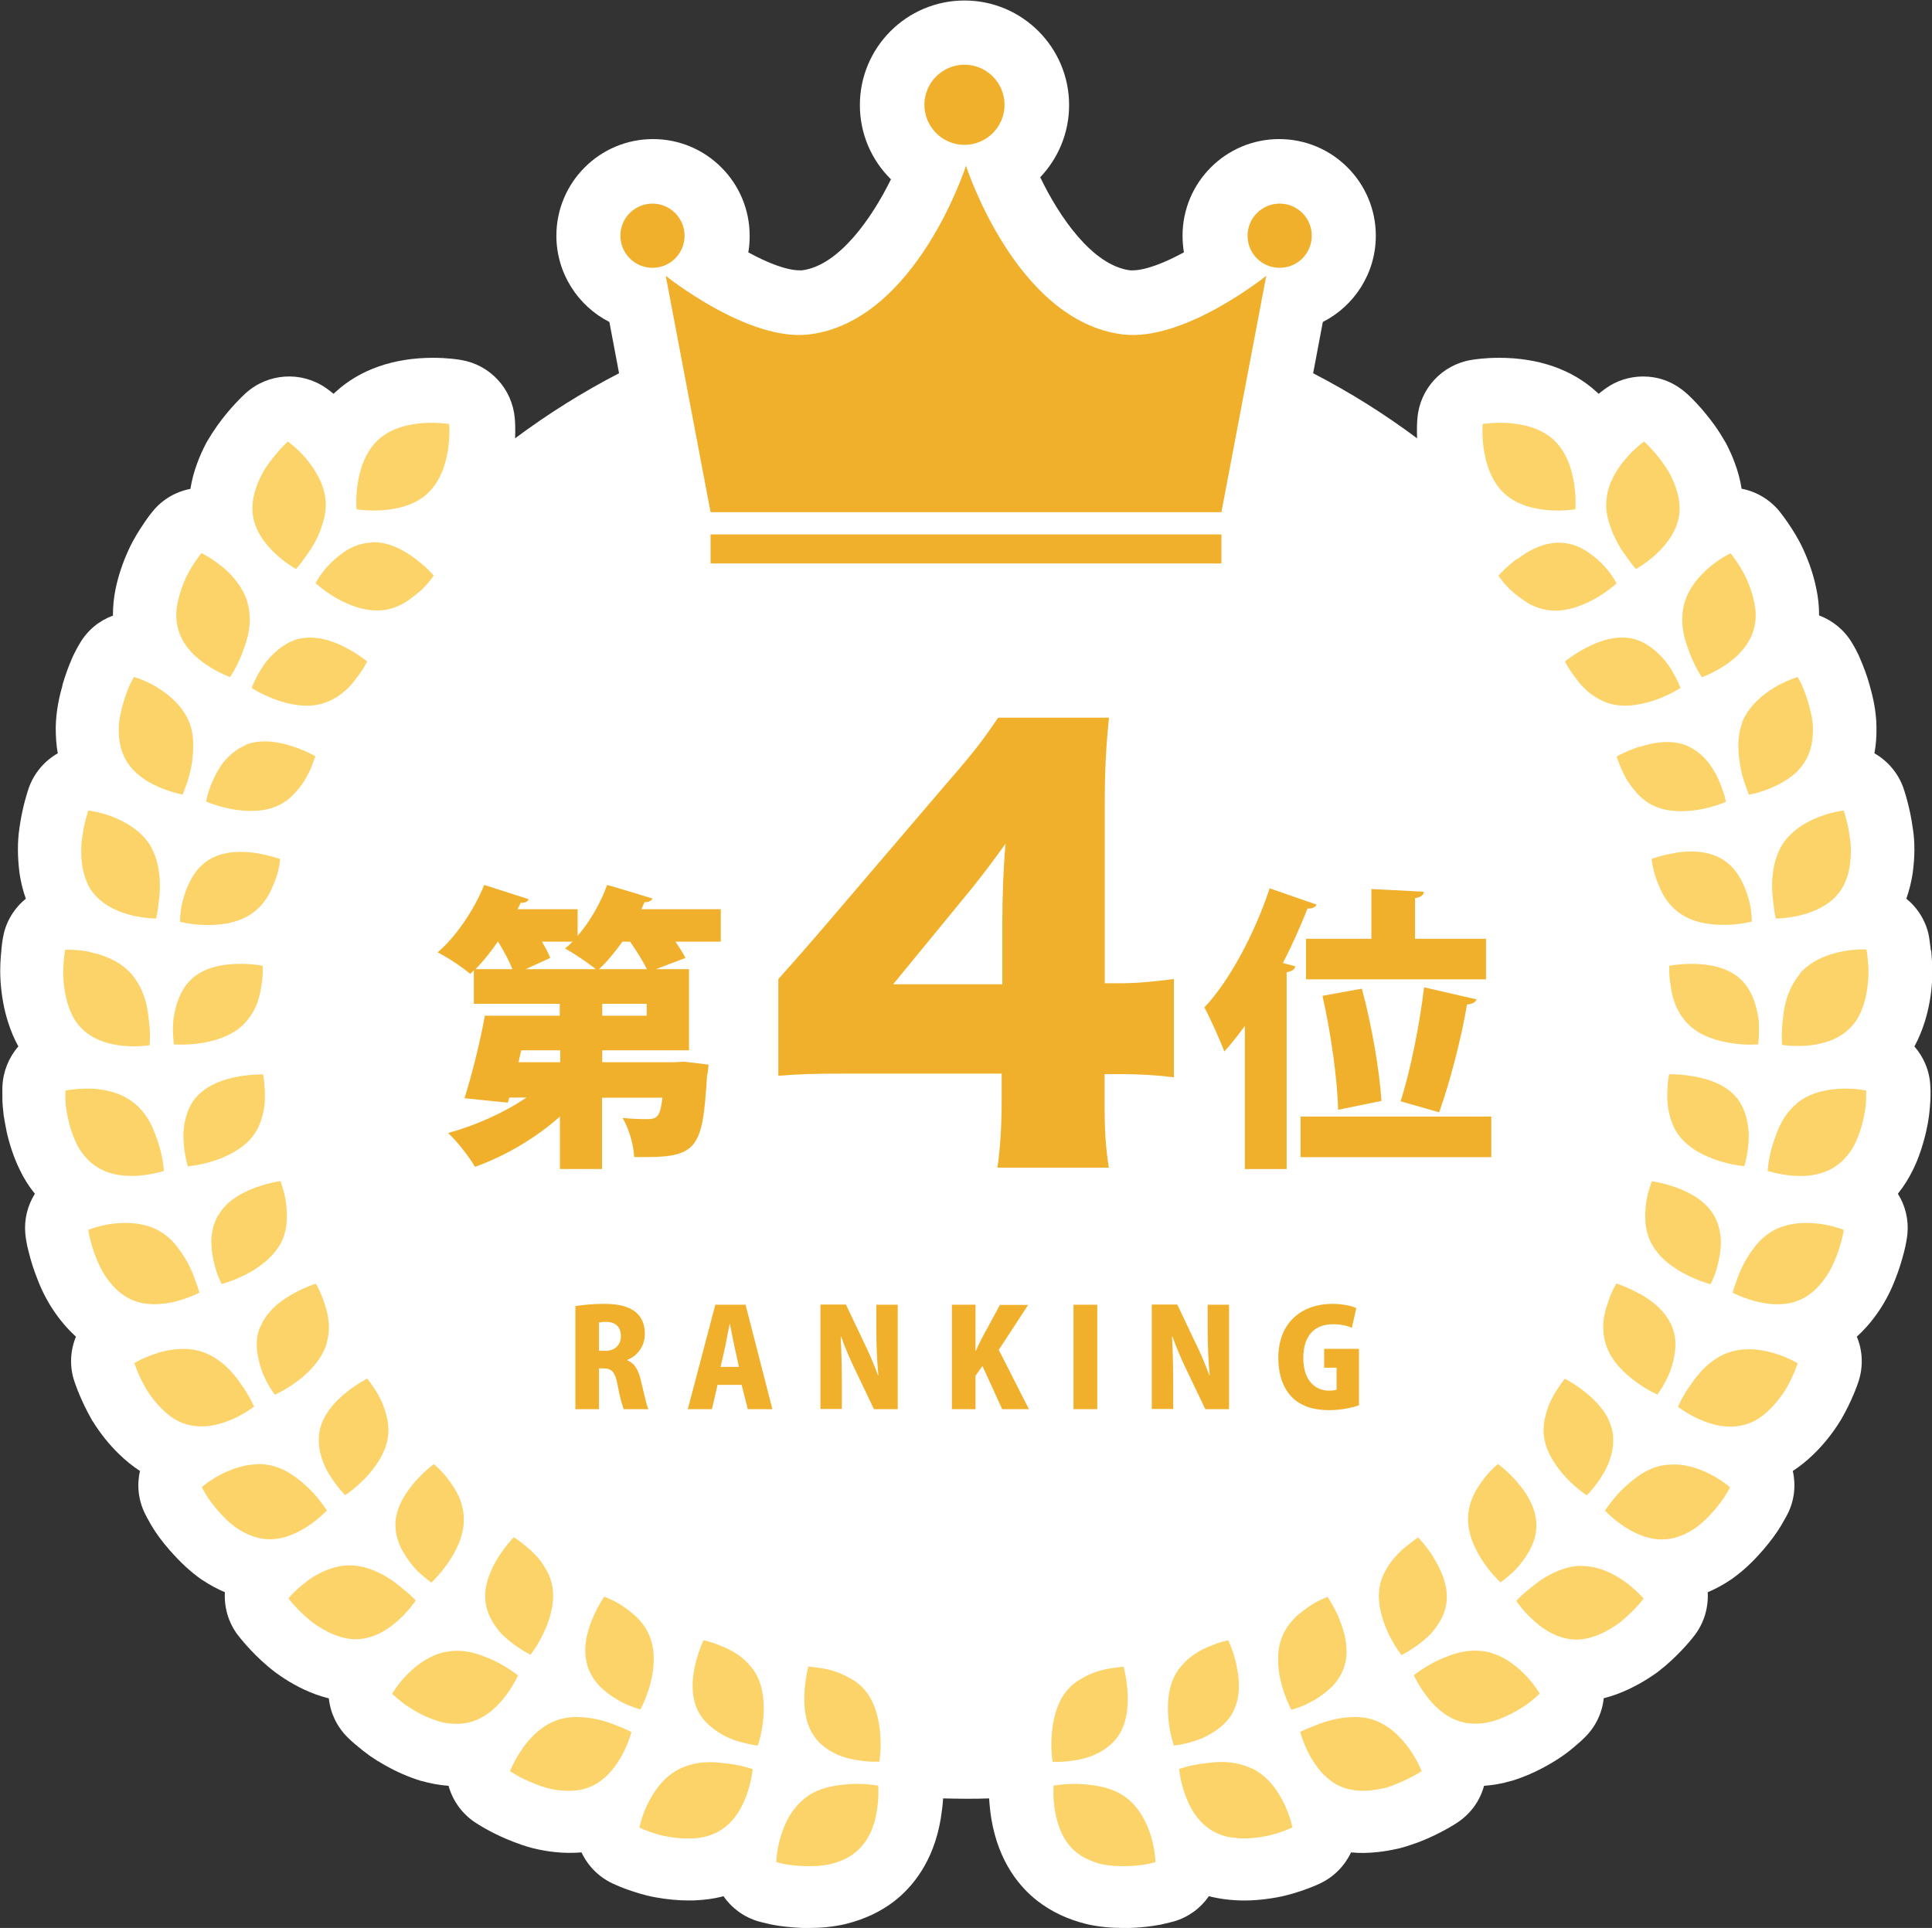
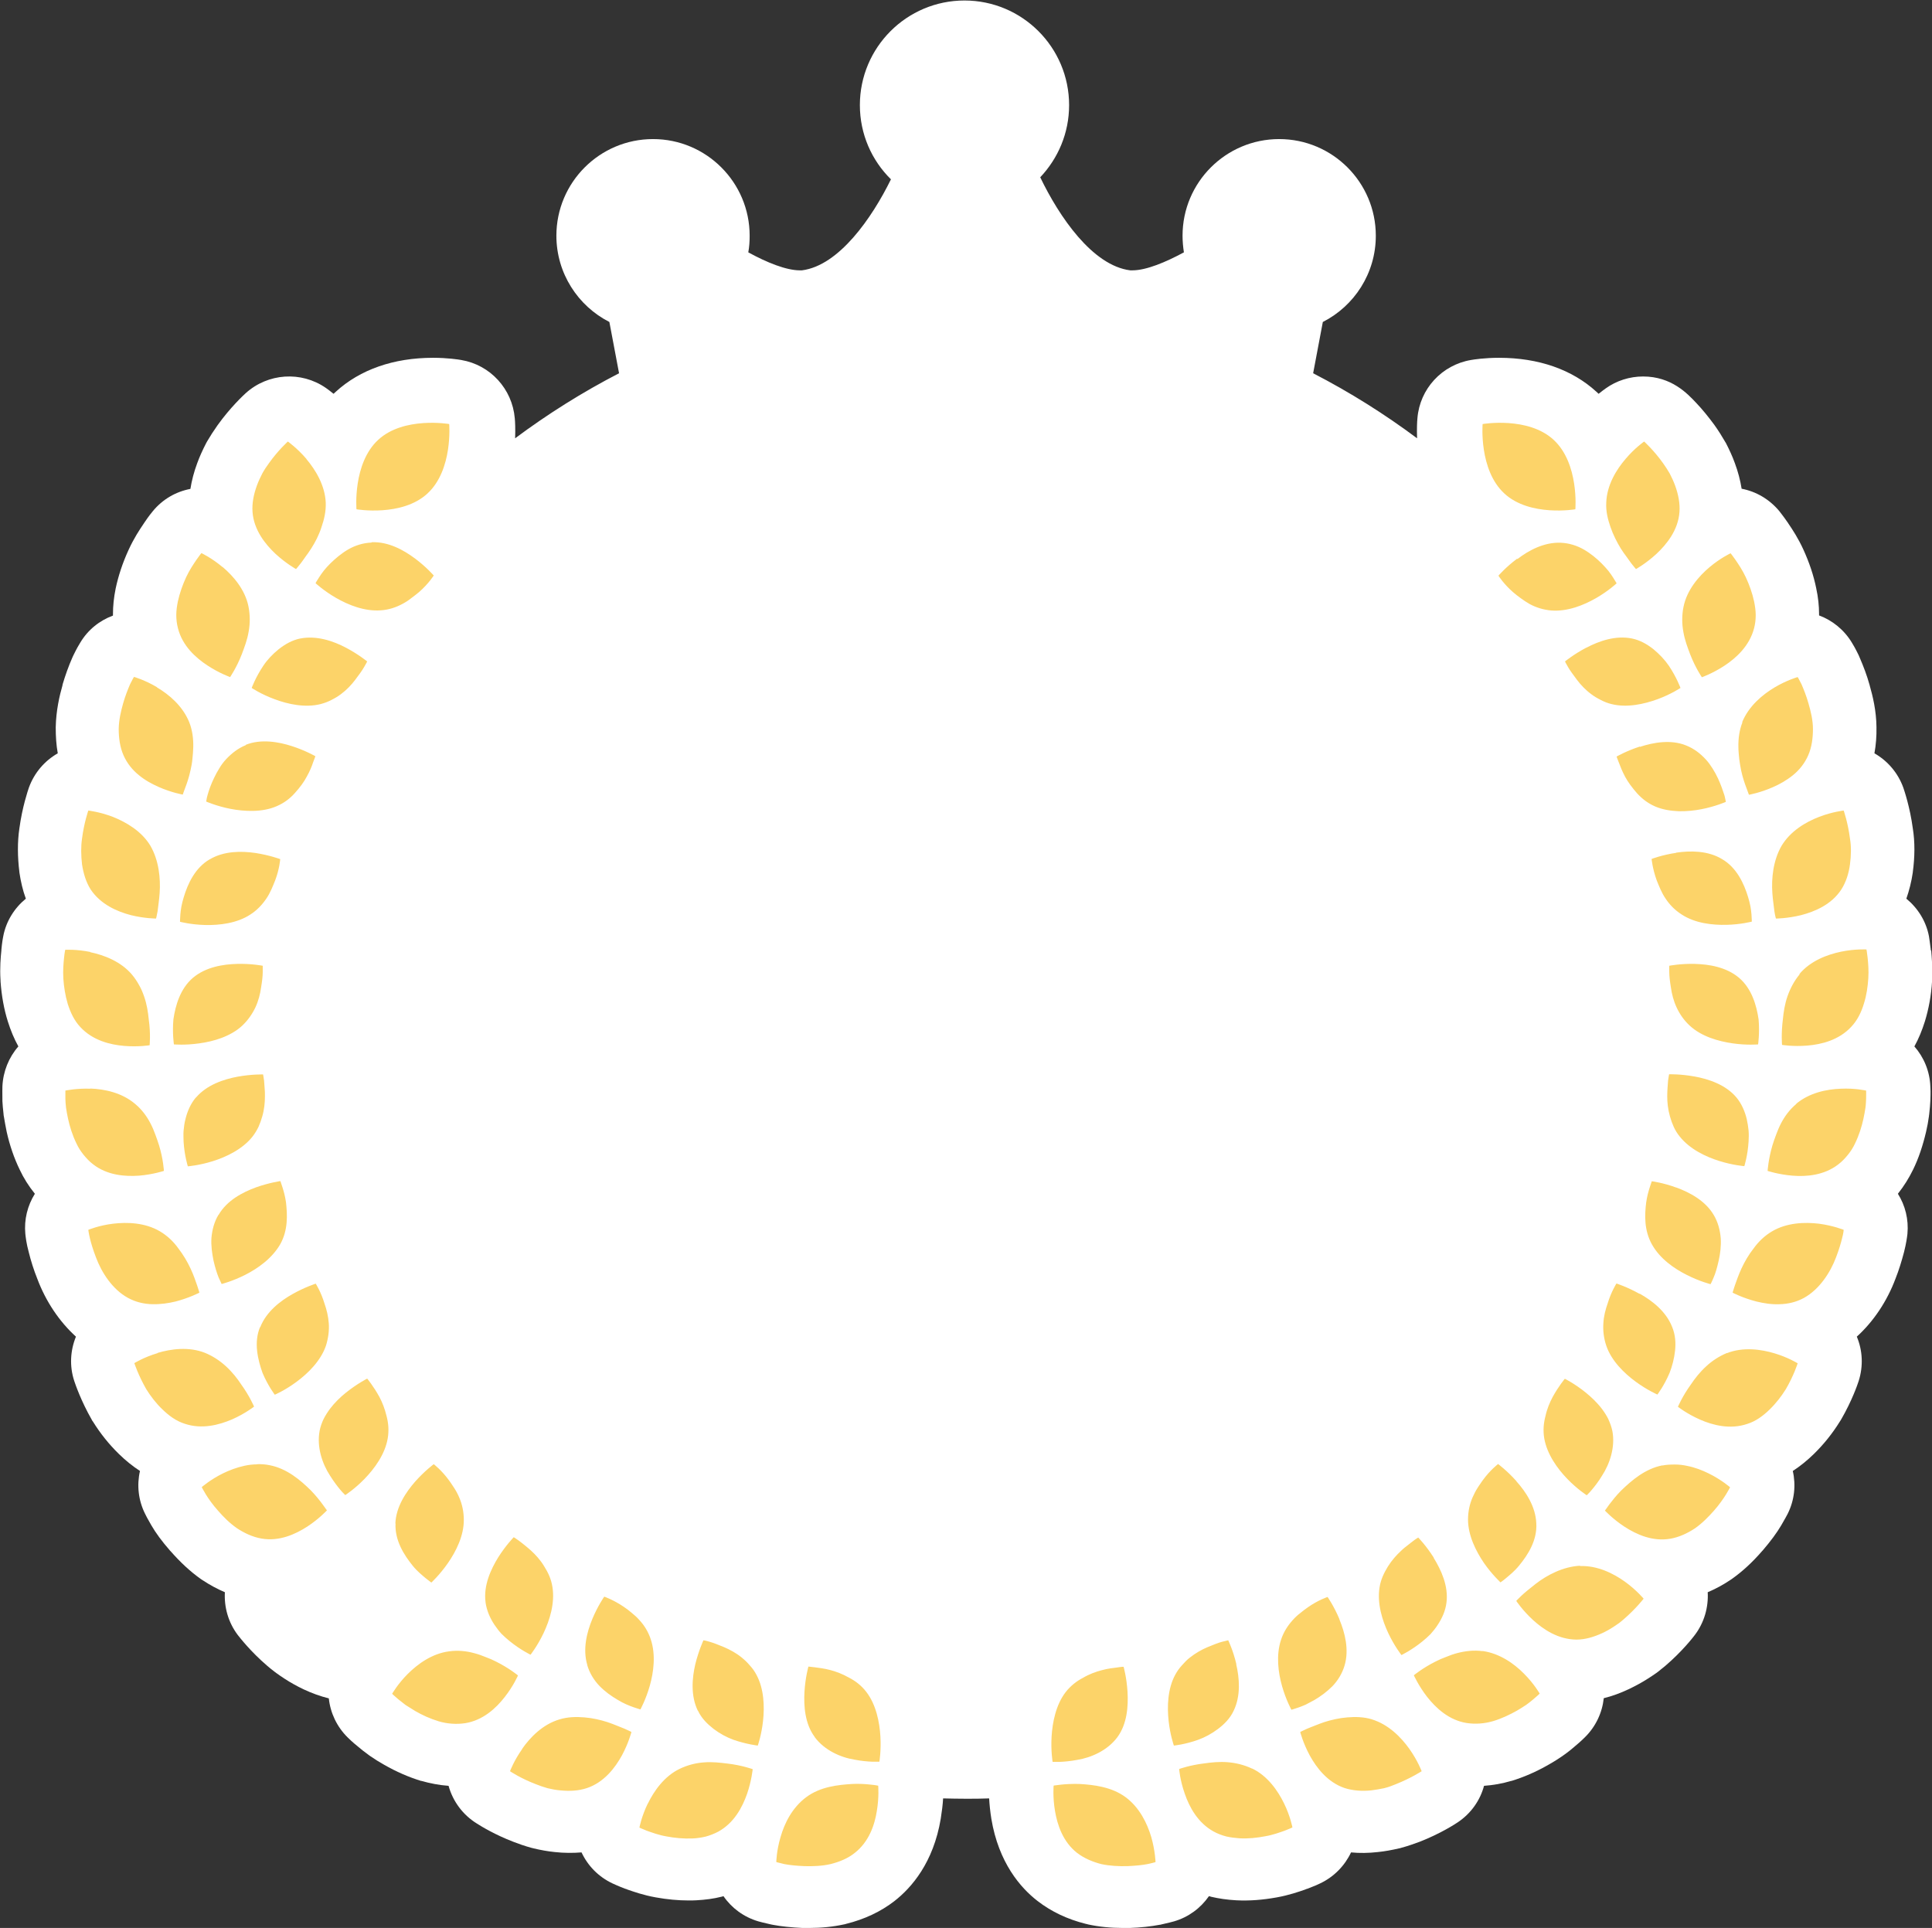
<svg xmlns="http://www.w3.org/2000/svg" id="_レイヤー_2" viewBox="0 0 113.76 113.53">
  <rect x="0" y="0" width="113.76" height="113.53" fill="#333333" stroke="none" />
  <defs>
    <style>.cls-1{fill:#fff;}.cls-2{fill:#fcd369;}.cls-3{fill:#f0b02b;}</style>
  </defs>
  <g id="PCデザイン">
    <path class="cls-1" d="M113.69,55.97s0-.03,0-.04c-.05-.43-.1-.72-.11-.8-.17-.89-.66-1.66-1.33-2.21.17-.49.3-1,.38-1.55,0,0,0-.01,0-.02.12-.88.13-1.77,0-2.57-.17-1.26-.5-2.22-.56-2.4-.32-.88-.93-1.58-1.7-2.02.09-.49.13-1.01.12-1.54-.01-.98-.22-1.83-.4-2.46,0-.01,0-.02-.01-.04-.15-.54-.35-1.07-.58-1.6-.02-.05-.04-.09-.06-.14-.19-.39-.34-.65-.4-.74-.46-.76-1.15-1.31-1.93-1.6,0,0,0-.01,0-.02,0-.02,0-.04,0-.06,0-.48-.05-.98-.17-1.53-.15-.74-.4-1.49-.75-2.26-.31-.68-.65-1.19-.86-1.5l-.04-.06s-.02-.04-.04-.06c-.24-.35-.43-.58-.48-.65-.58-.7-1.37-1.16-2.22-1.32-.08-.5-.21-1-.4-1.51-.14-.39-.32-.78-.52-1.17-.02-.03-.04-.07-.06-.1-.18-.31-.37-.62-.62-.97-.33-.45-.69-.9-1.08-1.31-.51-.54-1.45-1.55-3.12-1.55-.8,0-1.57.25-2.2.7-.09.06-.23.17-.42.32-.04-.04-.08-.08-.13-.12-1.43-1.31-3.41-2-5.73-2-.86,0-1.49.1-1.66.13-1.71.29-3.01,1.7-3.15,3.43-.02.2-.04.62-.02,1.18-1.93-1.44-3.97-2.72-6.12-3.83l.57-3.02c1.85-.94,3.12-2.86,3.12-5.08,0-3.14-2.55-5.69-5.69-5.69s-5.69,2.55-5.69,5.69c0,.33.03.66.08.98-1.07.58-2.22,1.06-3.03,1.06-.06,0-.1,0-.13,0-2.23-.28-4.19-3.17-5.3-5.48,1.05-1.11,1.7-2.6,1.7-4.25,0-3.4-2.76-6.16-6.16-6.16s-6.16,2.76-6.16,6.16c0,1.71.7,3.26,1.83,4.37-1.12,2.28-3.06,5.08-5.24,5.36-.03,0-.07,0-.13,0-.79,0-1.94-.46-3.03-1.06.06-.32.08-.65.08-.98,0-3.14-2.55-5.69-5.69-5.69s-5.69,2.55-5.69,5.69c0,2.21,1.27,4.14,3.12,5.08l.57,3.02c-2.15,1.11-4.2,2.4-6.12,3.83.02-.56,0-.98-.02-1.18-.15-1.73-1.44-3.14-3.15-3.43-.17-.03-.81-.13-1.66-.13-2.32,0-4.3.69-5.73,2-.04.04-.08.08-.13.12-.21-.17-.37-.29-.46-.35-1.45-1-3.4-.87-4.71.31-.14.13-.9.83-1.66,1.89-.24.34-.44.65-.62.96-.02.03-.04.07-.06.11-.2.39-.38.78-.52,1.17-.19.51-.32,1.01-.4,1.51-.85.16-1.64.61-2.22,1.32-.05.06-.24.29-.48.65-.01.02-.03.04-.04.06l-.04.06c-.21.31-.55.82-.86,1.5-.35.76-.6,1.52-.76,2.27-.11.54-.16,1.04-.16,1.52,0,.02,0,.04,0,.06,0,0,0,.02,0,.02-.79.29-1.48.84-1.93,1.6-.06.09-.21.35-.4.74-.02.04-.04.09-.06.13-.23.52-.42,1.06-.58,1.6,0,.01,0,.02,0,.03-.18.63-.38,1.49-.4,2.48,0,.53.03,1.04.12,1.53-.77.44-1.38,1.14-1.7,2.02-.06.18-.39,1.14-.56,2.4-.12.8-.11,1.69,0,2.57,0,0,0,.01,0,.02.08.54.2,1.06.38,1.55-.67.55-1.16,1.32-1.33,2.21-.02.08-.07.37-.11.8,0,.01,0,.03,0,.04-.04.38-.1,1.01-.05,1.77,0,.02,0,.04,0,.05.06.84.2,1.63.43,2.36.17.54.37,1.02.62,1.47-.56.64-.9,1.47-.94,2.36,0,.08-.01.38,0,.81,0,0,0,.02,0,.03v.02c.01.18.03.46.07.79,0,.03,0,.05.01.08.05.31.11.63.17.93.18.81.44,1.56.77,2.24.23.49.53.97.88,1.4,0,0,0,.01.01.02-.43.69-.64,1.51-.56,2.36.02.18.06.56.2,1.07.13.53.3,1.06.5,1.56.5,1.34,1.3,2.53,2.28,3.42-.33.81-.39,1.73-.1,2.61.06.18.39,1.16,1.03,2.28.02.04.04.08.07.11.44.71.95,1.34,1.51,1.89,0,0,.01.01.02.02.4.39.81.72,1.24,1-.19.83-.1,1.72.3,2.52.03.07.16.32.37.68.26.45.62.94,1.1,1.49,0,.01.02.02.03.03.58.66,1.16,1.2,1.78,1.64.03.02.06.04.09.06.44.29.88.53,1.33.72-.05.88.2,1.78.76,2.52.12.15.75.97,1.73,1.81.13.11.27.23.42.34.04.03.08.06.12.09.15.11.31.22.48.33.37.24.75.45,1.13.63.49.23.99.41,1.48.53.09.85.47,1.67,1.11,2.3.06.06.27.27.62.55.14.12.36.3.64.5.02.02.05.03.07.05.26.18.53.35.8.5.73.42,1.47.74,2.19.96,0,0,.02,0,.02,0,.52.15,1.06.25,1.6.29.26.93.85,1.71,1.65,2.21.31.2,1.09.67,2.15,1.08.28.11.67.25,1.11.37.03,0,.05.01.08.02.43.1.85.18,1.27.22.54.06,1.07.06,1.57.02.37.79,1,1.44,1.83,1.83.07.03.34.16.74.31.02,0,.05.02.07.02l.07.03c.35.12.93.33,1.67.46.66.12,1.31.18,1.93.18.15,0,.29,0,.45-.01.53-.03,1.01-.09,1.48-.21.03,0,.07-.02.1-.03,0,0,.02,0,.02,0,.48.7,1.2,1.23,2.05,1.48.08.02.36.1.78.19.02,0,.04,0,.05.01.52.1,1.13.16,1.78.19,0,0,.02,0,.03,0,.11,0,.22,0,.33,0,.75,0,1.43-.07,2.07-.21.04,0,.08-.02.12-.03,1.09-.27,2.05-.72,2.86-1.35,1-.78,2.29-2.26,2.72-4.84.07-.44.12-.84.14-1.2.45.01.9.02,1.35.02s.91,0,1.36-.02c.02.35.06.76.13,1.2.43,2.58,1.71,4.06,2.72,4.84.8.62,1.76,1.08,2.85,1.35.04,0,.08.02.12.03.65.14,1.33.21,2.07.21.11,0,.23,0,.34,0,0,0,.02,0,.03,0,.65-.02,1.27-.09,1.79-.19.02,0,.04,0,.06-.01.42-.09.7-.17.78-.19.86-.25,1.57-.79,2.05-1.48,0,0,.02,0,.02,0,.03,0,.07.02.1.03.47.11.95.18,1.49.21.77.04,1.55-.02,2.38-.17.73-.13,1.32-.34,1.67-.46l.07-.03s.05-.02.07-.02c.4-.15.67-.27.74-.31.83-.39,1.46-1.05,1.83-1.83.51.05,1.04.04,1.57-.02.41-.04.84-.12,1.27-.22.03,0,.05-.01.08-.02.45-.12.83-.26,1.13-.37,1.2-.47,2.07-1.03,2.23-1.14.78-.52,1.32-1.29,1.55-2.15.54-.04,1.07-.13,1.6-.29,0,0,.01,0,.02,0,.72-.22,1.46-.54,2.19-.96.27-.15.54-.32.8-.5.02-.02.05-.03.07-.05.27-.19.49-.37.64-.5,0,0,.01-.01.02-.02.33-.27.54-.48.6-.54.64-.63,1.02-1.45,1.11-2.3.49-.12.98-.3,1.49-.54.37-.18.75-.38,1.12-.62.16-.1.32-.21.48-.32.04-.03.08-.06.12-.09.14-.11.28-.23.42-.34.98-.84,1.61-1.65,1.73-1.81.56-.74.81-1.64.76-2.52.45-.19.9-.43,1.33-.72.03-.02.06-.04.09-.06.62-.44,1.2-.97,1.78-1.64,0-.01.02-.02.03-.03.48-.56.84-1.05,1.1-1.49.21-.35.34-.61.38-.68.4-.8.49-1.69.3-2.52.43-.28.84-.61,1.24-1,0,0,.01-.01.02-.02.56-.55,1.07-1.18,1.51-1.89.02-.04.05-.07.07-.11.65-1.12.98-2.09,1.04-2.28.28-.88.23-1.8-.11-2.61.98-.89,1.78-2.08,2.28-3.42.2-.5.36-1.03.5-1.56.13-.51.18-.89.2-1.07.08-.85-.13-1.68-.56-2.36,0,0,0-.01.01-.02.35-.44.64-.91.88-1.4.33-.67.58-1.43.77-2.24.07-.3.13-.62.17-.93,0-.03,0-.05.01-.08.04-.33.06-.61.07-.82,0,0,0-.02,0-.02.02-.43.01-.72,0-.8-.03-.9-.38-1.73-.94-2.37.25-.45.45-.94.62-1.48.22-.72.37-1.51.42-2.35,0-.02,0-.04,0-.05.04-.76-.02-1.4-.05-1.77Z" />
-     <path class="cls-2" d="M91.48,25.9c1.51,1.39,1.28,4.09,1.28,4.09,0,0-2.68.46-4.18-.93-1.51-1.39-1.28-4.09-1.28-4.09,0,0,2.68-.46,4.18.93ZM89.33,32.9c-.67.5-1.1,1-1.1,1,0,0,.31.49.86.97.14.12.29.24.46.36.16.12.33.23.52.34.37.2.8.34,1.28.38.95.07,1.9-.31,2.63-.73.73-.42,1.21-.87,1.21-.87,0,0-.08-.14-.22-.36-.07-.11-.16-.24-.27-.38-.11-.13-.24-.28-.39-.43-.29-.29-.65-.59-1.05-.82-.4-.23-.87-.38-1.36-.4-.98-.04-1.89.45-2.55.96ZM94.58,29.59c-.03.51.09.99.25,1.45.16.46.38.89.6,1.25.11.18.23.34.34.49.11.15.2.28.28.39.17.22.28.34.28.34,0,0,.58-.32,1.2-.89.61-.57,1.28-1.4,1.36-2.46.04-.52-.07-1.05-.25-1.55-.09-.25-.2-.49-.32-.72-.13-.22-.26-.43-.4-.62-.55-.77-1.11-1.27-1.11-1.27,0,0-.55.38-1.09,1.02-.55.64-1.1,1.54-1.14,2.56ZM93.4,38.14c-.74.39-1.25.81-1.25.81,0,0,.06.13.18.33.11.2.31.46.53.76.22.29.5.59.84.84.17.13.36.24.56.34.19.1.41.19.63.24.91.23,1.93,0,2.72-.29.79-.29,1.34-.66,1.34-.66,0,0-.22-.61-.68-1.3-.23-.34-.55-.68-.91-.98-.37-.29-.78-.53-1.26-.63-.97-.2-1.95.15-2.69.54ZM99.13,35.72c-.1.5-.1,1.01-.01,1.49.08.48.25.92.4,1.32.31.8.69,1.35.69,1.35,0,0,.63-.22,1.33-.68.7-.46,1.47-1.17,1.74-2.19.07-.26.1-.52.1-.79,0-.26-.04-.52-.09-.78-.11-.52-.29-1.01-.49-1.44-.2-.43-.44-.78-.61-1.03-.17-.25-.29-.39-.29-.39,0,0-.6.28-1.24.82-.64.54-1.33,1.34-1.53,2.33ZM96.56,43.96c-.8.26-1.37.59-1.37.59,0,0,.04.14.13.35.08.22.2.52.37.84.17.32.42.65.7.97.28.31.63.59,1.07.78.44.19.92.26,1.39.28.47.01.93-.04,1.34-.12.82-.16,1.43-.43,1.43-.43,0,0,0-.04-.02-.11-.02-.07-.03-.18-.07-.3-.08-.25-.2-.6-.37-.97-.09-.19-.19-.38-.31-.57-.12-.19-.25-.38-.41-.55-.32-.35-.7-.64-1.15-.82-.9-.37-1.94-.18-2.73.08ZM102.6,42.53c-.19.48-.25.98-.24,1.46,0,.24.03.48.05.71.03.23.07.45.11.66.09.42.21.77.31,1.03.05.13.08.23.11.3.03.07.04.11.04.11,0,0,.65-.11,1.42-.45.39-.17.8-.4,1.17-.7.37-.3.69-.69.9-1.17.21-.48.28-1.02.28-1.55,0-.53-.13-1.04-.26-1.5-.13-.46-.29-.85-.41-1.13-.13-.27-.23-.43-.23-.43,0,0-.64.18-1.36.61-.72.43-1.52,1.1-1.91,2.05ZM98.7,50.22c-.83.12-1.45.36-1.45.36,0,0,.05.57.3,1.26.14.34.28.72.52,1.07.23.35.54.68.95.94.79.52,1.81.63,2.65.61.84-.02,1.48-.19,1.48-.19,0,0,0-.16-.02-.43-.01-.13-.03-.29-.06-.46-.03-.17-.08-.36-.14-.56-.24-.79-.67-1.73-1.53-2.23-.84-.51-1.88-.5-2.71-.38ZM104.9,49.81c-.5.87-.6,1.93-.54,2.78.01.21.04.41.06.59.02.18.04.34.06.48.04.27.09.43.09.43,0,0,.66,0,1.48-.2.81-.21,1.79-.62,2.37-1.51.28-.44.44-.95.51-1.48.07-.52.08-1.06,0-1.52-.12-.94-.37-1.65-.37-1.65,0,0-.66.07-1.44.37-.79.3-1.7.84-2.22,1.71ZM99.78,56.76c-.84-.02-1.49.11-1.49.11,0,0-.01.14,0,.38,0,.23.04.56.1.92.05.36.15.76.33,1.15.18.39.44.77.78,1.08.69.64,1.69.92,2.53,1.04.83.12,1.49.06,1.49.06,0,0,.1-.65.03-1.47-.12-.82-.4-1.81-1.15-2.45-.76-.64-1.78-.8-2.62-.82ZM105.97,57.37c-.16.19-.3.4-.42.62-.12.22-.22.45-.3.68-.16.46-.23.93-.27,1.35-.11.85-.05,1.51-.05,1.51,0,0,.65.11,1.49.04.84-.07,1.85-.32,2.58-1.1.37-.39.6-.87.75-1.37.16-.5.23-1.03.26-1.5.03-.47-.01-.89-.04-1.2-.03-.3-.07-.49-.07-.49,0,0-.66-.04-1.49.13-.82.17-1.81.54-2.46,1.32ZM99.77,63.39c-.82-.15-1.49-.13-1.49-.13,0,0-.03.14-.06.37-.01.12-.02.26-.03.41-.01.15-.02.33-.02.51,0,.36.04.77.16,1.19.06.21.13.41.22.61.09.2.21.4.36.58.59.74,1.53,1.19,2.34,1.44.8.25,1.46.3,1.46.3,0,0,.2-.62.25-1.45.01-.21.02-.42,0-.65-.02-.22-.06-.45-.11-.68-.11-.45-.3-.9-.61-1.27-.63-.75-1.64-1.08-2.46-1.23ZM105.78,65c-.4.33-.7.74-.92,1.17-.11.21-.2.44-.28.65-.08.22-.16.43-.22.64-.24.82-.28,1.49-.28,1.49,0,0,.63.21,1.46.28.83.07,1.88-.02,2.71-.67.21-.16.39-.35.56-.56.17-.21.31-.43.42-.67.23-.47.39-.98.49-1.44.05-.23.09-.45.12-.65.03-.2.03-.38.04-.53.01-.3,0-.49,0-.49,0,0-.65-.15-1.49-.11-.84.03-1.86.24-2.64.9ZM98.7,69.93c-.79-.29-1.44-.37-1.44-.37,0,0-.05.14-.12.36-.07.22-.16.53-.21.89-.09.73-.13,1.63.34,2.47.47.84,1.3,1.42,2.06,1.8.75.38,1.39.54,1.39.54,0,0,.08-.14.18-.39.11-.24.21-.6.3-1,.09-.4.15-.86.12-1.32-.04-.47-.16-.94-.41-1.36-.49-.84-1.41-1.33-2.2-1.62ZM104.34,72.51c-.44.26-.8.61-1.08,1-.3.38-.54.8-.72,1.19-.18.39-.3.75-.39,1-.09.26-.13.42-.13.42,0,0,.58.31,1.4.52.41.1.87.18,1.36.16.49-.01.98-.12,1.44-.37.92-.51,1.56-1.51,1.89-2.39.17-.44.29-.85.36-1.14.08-.29.09-.48.09-.48,0,0-.62-.25-1.45-.36-.83-.1-1.89-.07-2.77.45ZM96.54,76.19c-.73-.41-1.36-.61-1.36-.61,0,0-.31.48-.52,1.18-.12.34-.23.74-.25,1.16-.03.42.02.88.17,1.32.3.89,1.05,1.62,1.73,2.12.68.5,1.28.76,1.28.76,0,0,.4-.52.72-1.28.15-.39.27-.83.32-1.3.05-.46.02-.94-.17-1.4-.36-.92-1.18-1.55-1.91-1.96ZM101.69,79.67c-.46.19-.89.47-1.24.8-.36.33-.65.7-.89,1.06-.5.69-.76,1.31-.76,1.31,0,0,.52.41,1.29.75.77.34,1.78.6,2.79.26.51-.16.94-.48,1.32-.85.38-.37.7-.79.95-1.19.48-.82.7-1.53.7-1.53,0,0-.56-.35-1.37-.59-.8-.24-1.85-.38-2.79-.01ZM94.71,83.58c-.11-.22-.24-.42-.38-.61-.29-.38-.63-.7-.95-.96-.65-.53-1.24-.82-1.24-.82,0,0-.37.44-.72,1.08-.17.32-.33.7-.42,1.12-.11.41-.15.85-.07,1.32.17.94.78,1.78,1.36,2.38.58.6,1.14.96,1.14.96,0,0,.03-.03.08-.08.05-.05.13-.13.21-.23.17-.2.4-.49.61-.84.45-.69.79-1.68.61-2.63-.05-.24-.13-.46-.23-.68ZM97.88,86.29c-1.01.2-1.8.88-2.42,1.48-.3.3-.53.6-.7.82-.15.22-.26.36-.26.36,0,0,.45.49,1.15.95.71.46,1.66.89,2.7.71.52-.09,1.01-.32,1.45-.61.43-.3.8-.68,1.11-1.03.63-.71.96-1.39.96-1.39,0,0-.5-.44-1.25-.81-.38-.19-.82-.36-1.28-.45-.23-.05-.47-.08-.72-.08-.25,0-.5.01-.75.06ZM89.3,87.23c-.56-.63-1.09-1.02-1.09-1.02,0,0-.46.35-.89.94-.05.07-.11.15-.16.23-.06.08-.11.16-.16.24-.11.17-.2.35-.29.55-.17.39-.27.83-.27,1.31,0,.94.47,1.87.94,2.56.48.69.97,1.13.97,1.14,0,0,.14-.09.34-.26.2-.17.49-.4.75-.72.53-.64,1.08-1.5,1.02-2.5-.04-.98-.61-1.85-1.17-2.47ZM93.04,92.2c-1,.05-1.95.55-2.62,1.07-.33.26-.63.5-.83.69-.2.19-.31.31-.31.31,0,0,.36.55.98,1.12.62.57,1.5,1.15,2.56,1.16.53,0,1.04-.16,1.52-.38.24-.11.47-.24.68-.38.11-.07.21-.14.31-.21.1-.08.19-.15.28-.23.72-.62,1.17-1.21,1.17-1.21,0,0-.42-.51-1.1-1-.68-.49-1.63-.96-2.64-.92ZM84.42,91.72c-.45-.71-.91-1.18-.91-1.18,0,0-.13.07-.31.21-.1.07-.2.16-.32.25-.12.09-.26.2-.39.33-.27.25-.54.55-.77.92-.22.36-.42.76-.49,1.23-.15.94.16,1.94.52,2.7.36.76.77,1.28.77,1.28,0,0,.59-.28,1.23-.8.16-.13.32-.27.48-.43.15-.17.3-.35.42-.54.26-.39.46-.83.52-1.31.13-.97-.31-1.93-.75-2.64ZM87.3,97.23c-.51-.07-1.01-.01-1.48.11-.23.06-.46.14-.67.23-.22.08-.43.17-.62.27-.76.38-1.28.81-1.28.81,0,0,.27.61.78,1.27.52.66,1.28,1.37,2.32,1.54.52.08,1.06.04,1.57-.11.5-.15.98-.38,1.39-.61.21-.12.39-.24.56-.35.16-.12.31-.23.42-.33.23-.19.37-.33.37-.33,0,0-.33-.58-.92-1.17-.59-.6-1.44-1.2-2.45-1.34ZM78.87,95.35c-.32-.77-.7-1.31-.7-1.31,0,0-.55.18-1.15.6-.15.1-.3.22-.46.35-.16.12-.31.26-.45.42-.28.31-.53.69-.68,1.15-.3.9-.17,1.92.06,2.73.23.81.55,1.39.55,1.39,0,0,.16-.04.41-.13.12-.04.27-.1.43-.17.16-.08.33-.17.51-.27.36-.21.73-.48,1.06-.81.32-.33.58-.75.72-1.22.28-.94.02-1.94-.3-2.71ZM80.8,101.25c-.49-.15-.98-.16-1.47-.12-.49.04-.95.15-1.36.28-.2.07-.39.14-.56.21-.17.07-.32.12-.45.18-.25.11-.4.19-.4.19,0,0,.16.64.56,1.38.4.73,1.05,1.58,2.05,1.92.5.16,1.03.19,1.56.14.26-.03.52-.08.77-.13.25-.06.48-.15.7-.24.88-.35,1.51-.76,1.51-.76,0,0-.23-.62-.72-1.31-.49-.69-1.23-1.44-2.2-1.74ZM72.8,98c-.19-.82-.48-1.41-.48-1.41,0,0-.14.03-.37.09-.23.06-.52.18-.86.32-.33.14-.69.34-1.03.61-.17.13-.32.29-.47.46-.15.16-.28.35-.39.55-.45.83-.48,1.87-.39,2.71.09.84.31,1.46.31,1.46,0,0,.65-.06,1.43-.34.39-.14.8-.36,1.17-.64.37-.28.71-.62.92-1.07.43-.89.34-1.93.15-2.74ZM73.73,104.15c-.46-.22-.95-.34-1.44-.38-.49-.04-.96.01-1.38.07-.85.1-1.48.33-1.48.33,0,0,.05.66.33,1.45.27.79.77,1.72,1.7,2.23.23.13.48.22.74.29.25.06.52.09.78.11.53.03,1.05-.03,1.52-.12.47-.08.86-.23,1.15-.33.29-.11.45-.19.45-.19,0,0-.12-.65-.49-1.41-.37-.76-.97-1.62-1.88-2.06ZM66.39,99.62c-.05-.84-.23-1.47-.23-1.47,0,0-.14,0-.37.04-.23.03-.55.06-.91.16-.35.09-.74.23-1.11.45-.37.19-.73.47-1.02.84-.58.75-.78,1.79-.83,2.62-.05.84.06,1.49.06,1.49,0,0,.04,0,.11,0,.07,0,.18,0,.31,0,.26-.01.63-.04,1.04-.12.81-.13,1.77-.55,2.35-1.33.58-.78.65-1.84.6-2.67ZM66.28,105.83c-.83-.61-1.87-.73-2.73-.78-.43-.01-.8.01-1.07.04-.14.02-.24.03-.32.04-.07,0-.12.02-.12.02,0,0-.06.66.08,1.49.14.83.47,1.82,1.3,2.47.42.32.92.53,1.43.66.51.11,1.04.13,1.52.12.47-.02.89-.06,1.19-.12.3-.06.48-.12.48-.12,0,0-.02-.66-.25-1.47-.24-.81-.69-1.74-1.51-2.35ZM22.27,25.9c-1.51,1.39-1.28,4.09-1.28,4.09,0,0,2.68.46,4.18-.93,1.51-1.39,1.28-4.09,1.28-4.09,0,0-2.68-.46-4.18.93ZM18.04,27.02c-.55-.64-1.09-1.02-1.09-1.02,0,0-.56.5-1.11,1.27-.14.19-.28.4-.4.62-.12.23-.23.47-.32.72-.18.5-.29,1.02-.25,1.55.08,1.05.75,1.89,1.36,2.46.62.57,1.2.89,1.2.89,0,0,.11-.12.28-.34.08-.11.18-.24.28-.39.11-.14.22-.31.34-.49.23-.36.45-.78.6-1.25.16-.46.27-.94.25-1.45-.05-1.02-.6-1.92-1.14-2.56ZM21.87,31.95c-.49.02-.96.17-1.36.4-.4.23-.75.53-1.05.82-.15.15-.28.29-.39.43-.11.14-.2.27-.27.38-.15.22-.22.36-.22.36,0,0,.48.45,1.21.87.73.42,1.68.8,2.63.73.48-.03.91-.18,1.28-.38.19-.1.36-.21.52-.34.16-.12.32-.24.46-.36.55-.48.86-.97.86-.97,0,0-.43-.5-1.1-1-.67-.5-1.57-1-2.55-.96ZM13.1,33.39c-.64-.54-1.24-.82-1.24-.82,0,0-.12.14-.29.39-.17.25-.41.6-.61,1.03-.2.43-.38.93-.49,1.44-.05.26-.09.52-.09.78,0,.27.03.53.1.79.26,1.03,1.04,1.73,1.74,2.19.7.46,1.33.68,1.33.68,0,0,.38-.55.69-1.35.15-.4.32-.84.4-1.32.09-.48.09-.99-.01-1.49-.2-.99-.89-1.79-1.53-2.33ZM17.67,37.6c-.48.1-.89.34-1.26.63-.36.29-.68.63-.91.98-.46.69-.68,1.3-.68,1.3,0,0,.55.37,1.34.66.79.3,1.81.52,2.72.29.23-.06.44-.14.63-.24.2-.1.39-.21.56-.34.34-.25.62-.55.84-.84.22-.29.41-.55.53-.76.12-.2.18-.33.18-.33,0,0-.51-.42-1.25-.81-.74-.39-1.72-.73-2.69-.54ZM9.25,40.47c-.72-.43-1.36-.61-1.36-.61,0,0-.1.16-.23.43-.12.28-.28.67-.41,1.13-.13.46-.25.97-.26,1.5,0,.53.07,1.07.28,1.55.21.48.53.87.9,1.17.37.31.79.53,1.17.7.77.34,1.42.45,1.42.45,0,0,.02-.04.04-.11.03-.07.06-.18.11-.3.1-.26.22-.61.31-1.03.05-.21.09-.43.11-.66.03-.23.04-.47.05-.71.01-.48-.05-.98-.24-1.46-.39-.95-1.18-1.62-1.91-2.05ZM14.47,43.88c-.45.18-.83.48-1.15.82-.16.17-.3.36-.41.55-.12.19-.22.38-.31.57-.18.37-.3.72-.37.97-.04.13-.06.23-.07.3-.01.07-.02.11-.02.11,0,0,.61.27,1.43.43.41.08.87.13,1.34.12.47-.01.96-.09,1.39-.28.44-.19.79-.46,1.07-.78.28-.31.53-.64.7-.97.18-.32.3-.62.37-.84.09-.22.13-.35.13-.35,0,0-.57-.33-1.37-.59-.8-.26-1.84-.44-2.73-.08ZM6.64,48.1c-.79-.3-1.44-.37-1.44-.37,0,0-.25.71-.37,1.65-.07.47-.06,1,0,1.52.08.52.23,1.04.51,1.48.59.88,1.56,1.3,2.37,1.51.81.2,1.48.2,1.48.2,0,0,.04-.16.09-.43.02-.13.04-.3.06-.48.02-.18.05-.38.06-.59.06-.85-.04-1.91-.54-2.78-.52-.87-1.44-1.4-2.22-1.71ZM12.35,50.6c-.86.5-1.29,1.43-1.53,2.23-.06.2-.11.39-.14.56-.03.17-.05.33-.06.46-.02.26-.02.43-.02.43,0,0,.64.17,1.48.19.84.02,1.87-.1,2.65-.61.41-.26.71-.59.95-.94.24-.35.38-.73.52-1.07.26-.68.3-1.26.3-1.26,0,0-.62-.23-1.45-.36-.83-.12-1.86-.13-2.71.38ZM5.33,56.06c-.82-.17-1.49-.13-1.49-.13,0,0-.04.18-.07.49-.03.3-.07.72-.04,1.2.03.47.11,1,.26,1.5.16.5.38.98.75,1.37.73.78,1.74,1.03,2.58,1.1.84.07,1.49-.04,1.49-.04,0,0,.07-.67-.05-1.51-.04-.42-.11-.89-.27-1.35-.08-.23-.17-.46-.3-.68-.12-.22-.26-.43-.42-.62-.65-.77-1.64-1.15-2.46-1.32ZM11.36,57.58c-.75.64-1.03,1.63-1.15,2.45-.07.82.03,1.47.03,1.47,0,0,.66.06,1.49-.06.83-.11,1.84-.4,2.53-1.04.34-.32.6-.7.78-1.08.18-.39.28-.79.33-1.15.06-.36.1-.68.1-.92,0-.23,0-.38,0-.38,0,0-.65-.13-1.49-.11-.84.02-1.86.18-2.62.82ZM5.34,64.11c-.84-.03-1.49.11-1.49.11,0,0,0,.19,0,.49,0,.15.02.33.04.53.03.2.07.42.12.65.1.46.26.97.49,1.44.11.24.25.46.42.67.17.21.35.4.56.56.83.65,1.88.73,2.71.67.83-.07,1.46-.28,1.46-.28,0,0-.03-.67-.28-1.49-.06-.2-.14-.42-.22-.64-.08-.22-.17-.44-.28-.65-.22-.43-.52-.84-.92-1.17-.78-.66-1.8-.87-2.64-.9ZM11.53,64.63c-.31.37-.5.82-.61,1.27-.06.23-.09.46-.11.68-.02.22,0,.44,0,.65.05.82.25,1.45.25,1.45,0,0,.66-.05,1.46-.3.8-.25,1.75-.7,2.34-1.44.15-.19.26-.38.36-.58.09-.2.16-.4.22-.61.12-.41.16-.82.16-1.19,0-.18,0-.35-.02-.51-.01-.16-.02-.29-.03-.41-.03-.23-.06-.37-.06-.37,0,0-.66-.02-1.49.13-.82.15-1.82.48-2.46,1.23ZM6.65,72.06c-.83.1-1.45.36-1.45.36,0,0,.02.19.09.48.07.3.19.7.36,1.14.33.89.97,1.89,1.89,2.39.46.25.95.36,1.44.37.48.01.95-.06,1.36-.16.81-.21,1.4-.52,1.4-.52,0,0-.04-.16-.13-.42-.09-.26-.21-.62-.39-1-.18-.39-.42-.8-.72-1.19-.28-.39-.64-.74-1.08-1-.88-.52-1.94-.55-2.77-.45ZM12.86,71.54c-.25.42-.37.89-.41,1.36-.03.46.04.92.12,1.32.09.4.2.75.3,1,.11.24.18.39.18.39,0,0,.64-.16,1.39-.54.75-.38,1.58-.97,2.06-1.8.47-.84.42-1.74.34-2.47-.05-.36-.14-.67-.21-.89-.07-.21-.12-.36-.12-.36,0,0-.65.09-1.44.37-.79.29-1.71.77-2.2,1.62ZM9.28,79.68c-.81.24-1.37.59-1.37.59,0,0,.23.71.7,1.53.25.4.57.83.95,1.19.38.37.81.69,1.32.85,1.01.34,2.02.07,2.79-.26.77-.34,1.29-.75,1.29-.75,0,0-.26-.62-.76-1.31-.23-.35-.53-.73-.89-1.06-.36-.33-.78-.61-1.25-.8-.94-.37-1.99-.23-2.79.01ZM15.31,78.15c-.19.46-.22.94-.17,1.4.05.46.18.91.32,1.3.32.76.72,1.28.72,1.28,0,0,.61-.26,1.28-.76.68-.5,1.42-1.23,1.73-2.12.14-.44.2-.9.17-1.32-.03-.42-.13-.82-.25-1.16-.21-.7-.52-1.18-.52-1.18,0,0-.63.2-1.36.61-.73.41-1.55,1.04-1.91,1.96ZM15.13,86.23c-.24,0-.48.03-.72.08-.47.1-.91.27-1.28.45-.75.37-1.25.81-1.25.81,0,0,.32.68.96,1.39.31.36.68.73,1.11,1.03.44.29.93.52,1.45.61,1.04.18,1.99-.25,2.7-.71.7-.46,1.15-.95,1.15-.95,0,0-.1-.14-.26-.36-.16-.22-.4-.52-.69-.82-.61-.6-1.4-1.28-2.42-1.48-.25-.05-.5-.07-.75-.06ZM18.82,84.26c-.18.95.16,1.94.61,2.63.22.35.44.64.61.84.08.1.16.18.21.23.05.05.08.08.08.08,0,0,.56-.36,1.14-.96.58-.6,1.2-1.44,1.36-2.38.08-.47.04-.91-.07-1.32-.1-.42-.25-.8-.42-1.12-.35-.64-.72-1.08-.72-1.08,0,0-.59.3-1.24.82-.33.26-.67.59-.95.96-.14.19-.27.39-.38.61-.1.21-.18.44-.23.68ZM18.08,93.12c-.68.49-1.1,1-1.1,1,0,0,.45.6,1.17,1.21.09.08.18.15.28.23.1.07.21.14.31.21.22.14.45.27.68.38.48.22.99.38,1.52.38,1.07-.01,1.94-.59,2.56-1.16.62-.57.98-1.12.98-1.12,0,0-.11-.13-.31-.31-.2-.19-.5-.42-.83-.69-.67-.52-1.62-1.02-2.62-1.07-1.02-.04-1.96.43-2.64.92ZM23.29,89.71c-.05,1,.5,1.86,1.02,2.5.26.32.55.55.75.72.21.17.34.26.34.26,0,0,.49-.45.97-1.14.48-.69.95-1.62.94-2.56,0-.47-.1-.92-.27-1.31-.08-.19-.18-.38-.29-.55-.05-.08-.11-.17-.16-.24-.05-.08-.11-.16-.16-.23-.43-.59-.89-.94-.89-.94,0,0-.53.39-1.09,1.02-.55.63-1.13,1.49-1.17,2.47ZM24.01,98.57c-.59.59-.92,1.17-.92,1.17,0,0,.13.13.37.33.12.1.26.21.42.33.17.11.36.23.56.35.41.24.89.46,1.39.61.5.15,1.05.19,1.57.11,1.04-.17,1.81-.88,2.32-1.54.52-.66.78-1.27.78-1.27,0,0-.52-.43-1.28-.81-.19-.1-.4-.19-.62-.27-.21-.09-.44-.17-.67-.23-.47-.13-.97-.18-1.48-.11-1.01.13-1.85.74-2.45,1.34ZM28.59,94.36c.07.48.26.92.52,1.31.13.19.27.38.42.54.16.16.32.3.48.43.64.52,1.23.8,1.23.8,0,0,.41-.52.77-1.28.36-.76.67-1.76.52-2.7-.07-.47-.26-.87-.49-1.23-.22-.37-.5-.67-.77-.92-.13-.12-.27-.23-.39-.33-.12-.1-.23-.18-.32-.25-.19-.14-.31-.21-.31-.21,0,0-.46.47-.91,1.18-.44.71-.88,1.67-.75,2.64ZM30.75,102.99c-.49.69-.72,1.31-.72,1.31,0,0,.62.42,1.51.76.22.09.46.17.7.24.25.06.51.11.77.13.53.05,1.06.03,1.56-.14,1-.34,1.65-1.19,2.05-1.92.4-.74.56-1.38.56-1.38,0,0-.15-.08-.4-.19-.12-.05-.28-.11-.45-.18-.17-.07-.35-.14-.56-.21-.4-.13-.87-.24-1.36-.28-.49-.04-.98-.03-1.47.12-.98.29-1.72,1.05-2.2,1.74ZM34.58,98.06c.14.47.4.89.72,1.22.32.33.7.6,1.06.81.18.11.35.2.51.27.16.07.31.13.43.17.25.09.41.13.41.13,0,0,.32-.58.55-1.39.23-.81.36-1.83.06-2.73-.15-.46-.39-.84-.68-1.15-.14-.16-.3-.3-.45-.42-.15-.13-.31-.25-.46-.35-.6-.41-1.15-.6-1.15-.6,0,0-.38.54-.7,1.31-.32.77-.58,1.77-.3,2.71ZM38.14,106.21c-.37.76-.49,1.41-.49,1.41,0,0,.17.08.45.19.29.1.68.25,1.15.33.47.09.99.14,1.52.12.26-.01.53-.05.78-.11.26-.07.51-.17.74-.29.93-.51,1.42-1.43,1.7-2.23.27-.79.33-1.45.33-1.45,0,0-.63-.23-1.48-.33-.42-.05-.89-.11-1.38-.07-.48.03-.98.16-1.44.38-.91.44-1.51,1.3-1.88,2.06ZM41.1,100.74c.21.45.55.78.92,1.07.37.28.78.5,1.17.64.78.27,1.43.34,1.43.34,0,0,.22-.62.31-1.46.09-.83.06-1.88-.39-2.71-.11-.21-.24-.39-.39-.55-.14-.17-.3-.32-.47-.46-.33-.27-.69-.46-1.03-.61-.34-.14-.64-.26-.86-.32-.22-.07-.37-.09-.37-.09,0,0-.28.6-.48,1.41-.19.82-.28,1.85.15,2.74ZM45.96,108.18c-.24.8-.25,1.47-.25,1.47,0,0,.18.05.48.12.3.06.72.1,1.19.12.47.01,1,0,1.52-.12.52-.13,1.02-.33,1.43-.66.83-.65,1.17-1.63,1.3-2.47.14-.83.08-1.49.08-1.49,0,0-.04,0-.12-.02-.08-.01-.18-.03-.32-.04-.27-.03-.65-.06-1.07-.04-.85.05-1.9.16-2.73.78-.83.62-1.28,1.54-1.51,2.35ZM47.97,102.29c.58.78,1.53,1.2,2.35,1.33.41.08.77.11,1.04.12.13,0,.24,0,.31,0,.07,0,.11,0,.11,0,0,0,.11-.65.06-1.49-.05-.83-.25-1.87-.83-2.62-.29-.38-.65-.65-1.02-.84-.37-.21-.76-.36-1.11-.45-.35-.09-.67-.13-.91-.16-.23-.03-.37-.04-.37-.04,0,0-.18.64-.23,1.47-.05.83.02,1.9.6,2.67Z" />
-     <path class="cls-3" d="M42.44,53.53v1.92h-2.67c.24.35.45.68.59.96l-1.74.66h1.95v4.78h-5.11v.7h4.27l.56-.03,1.43.17c-.02.19-.03.45-.09.66-.26,4.45-.58,4.85-4.29,4.78-.03-.73-.31-1.67-.68-2.3.61.07,1.19.07,1.48.07.61,0,.73-.23.87-1.26h-3.56v4.2h-2.48v-3.09c-1.43,1.27-3.21,2.32-5,2.96-.35-.59-1.06-1.52-1.59-1.99,1.64-.45,3.31-1.2,4.62-2.09h-1.01l-.09.3-2.55-.26c.42-1.32.91-3.26,1.2-4.86h4.41v-.7h-5.06v-1.97l-.21.21c-.47-.4-1.34-.98-1.92-1.27,1.1-.94,2.16-2.53,2.74-3.97l2.62.84c-.05.14-.23.23-.47.21-.05.12-.12.26-.19.38h3.54v1.57c.73-.84,1.36-1.95,1.74-3,.89.26,1.78.52,2.67.8-.07.14-.24.23-.47.21-.05.14-.12.28-.19.42h4.65ZM30.17,57.07c-.19-.49-.51-1.08-.84-1.62h-.02c-.4.59-.85,1.15-1.31,1.62h2.16ZM32.99,62.55v-.7h-2.3l-.16.7h2.46ZM30.95,57.07h4.13c-.49-.4-1.27-.92-1.81-1.22.16-.12.3-.26.45-.4h-1.81c.21.35.38.68.49.96l-1.45.66ZM36.65,55.45c-.44.61-.89,1.17-1.38,1.62h2.82c-.23-.47-.61-1.08-.99-1.62h-.45ZM38.08,59.81v-.7h-2.62v.7h2.62ZM73.31,60.4c-.4.54-.8,1.06-1.22,1.52-.23-.63-.84-1.97-1.17-2.6,1.45-1.53,2.95-4.32,3.84-7.01l2.77.96c-.1.17-.3.24-.54.23-.42,1.06-.91,2.16-1.45,3.21l.73.19c-.03.17-.19.31-.51.35v11.59h-2.46v-8.44ZM76.58,65.75h11.23v2.39h-11.23v-2.39ZM76.9,55.28h3.85v-2.93l3.09.16c-.02.21-.16.31-.52.38v2.39h4.18v2.39h-10.6v-2.39ZM80.19,58.22c.58,2.14,1.05,4.88,1.15,6.61l-2.55.52c-.03-1.69-.42-4.52-.92-6.71l2.32-.42ZM86.94,58.85c-.05.17-.26.28-.56.3-.35,2.09-1.03,4.65-1.64,6.35l-2.27-.65c.58-1.8,1.13-4.55,1.38-6.71l3.09.71ZM36.95,80.11c.42.17.64.57.78,1.15.16.66.33,1.48.45,1.72h-1.45c-.08-.18-.24-.72-.37-1.45-.14-.75-.35-.95-.82-.95h-.27v2.4h-1.39v-6.07c.43-.07,1.03-.13,1.66-.13.82,0,2.43.09,2.43,1.78,0,.72-.45,1.29-1.02,1.51v.03ZM35.63,79.55c.59,0,.93-.37.93-.87,0-.7-.52-.84-.84-.84-.22,0-.37.02-.45.04v1.66h.37ZM45.48,82.98h-1.45l-.36-1.43h-1.42l-.33,1.43h-1.42l1.62-6.15h1.78l1.58,6.15ZM43.51,80.49l-.27-1.23c-.08-.37-.18-.92-.26-1.29h-.02c-.08.37-.18.94-.25,1.29l-.28,1.23h1.08ZM52.85,82.98h-1.39l-1.07-2.24c-.29-.59-.64-1.39-.86-2.03h-.03c.04.72.07,1.66.07,2.75v1.51h-1.26v-6.15h1.5l1.05,2.21c.28.55.61,1.34.84,1.96h.02c-.07-.72-.12-1.68-.12-2.7v-1.46h1.26v6.15ZM60.6,82.98h-1.59l-1.16-2.54-.41.57v1.97h-1.39v-6.15h1.39v2.71h.02c.11-.25.23-.49.35-.73l1.07-1.97h1.66l-1.73,2.65,1.78,3.5ZM63.21,76.83h1.4v6.15h-1.4v-6.15ZM72.36,82.98h-1.39l-1.07-2.24c-.29-.59-.64-1.39-.86-2.03h-.03c.04.72.07,1.66.07,2.75v1.51h-1.26v-6.15h1.5l1.05,2.21c.28.55.61,1.34.84,1.96h.02c-.07-.72-.12-1.68-.12-2.7v-1.46h1.26v6.15ZM80.02,82.75c-.37.14-1.08.29-1.74.29-.97,0-1.67-.25-2.17-.73-.56-.53-.84-1.39-.84-2.35,0-2.13,1.44-3.18,3.17-3.18.64,0,1.15.12,1.42.25l-.26,1.16c-.27-.12-.6-.21-1.12-.21-.99,0-1.74.58-1.74,1.98,0,1.31.68,1.93,1.52,1.93.2,0,.36-.02.44-.06v-1.29h-.73v-1.11h2.05v3.3ZM71.92,31.47h-30.08v1.71h30.08v-1.71ZM56.79,3.81c-1.3,0-2.36,1.06-2.36,2.36s1.06,2.36,2.36,2.36,2.36-1.06,2.36-2.36-1.06-2.36-2.36-2.36ZM75.35,11.99c-1.04,0-1.89.84-1.89,1.89s.84,1.89,1.89,1.89,1.89-.85,1.89-1.89-.84-1.89-1.89-1.89ZM36.53,13.88c0,1.04.84,1.89,1.89,1.89s1.89-.85,1.89-1.89-.85-1.89-1.89-1.89-1.89.84-1.89,1.89ZM71.92,30.16l2.64-13.92s-4.85,3.91-8.47,3.45c-6.28-.79-9.21-9.93-9.21-9.93,0,0-2.93,9.14-9.21,9.93-3.61.46-8.47-3.45-8.47-3.45l2.64,13.92h30.08ZM45.84,57.64q1.43-1.59,3.06-3.5l6.91-8.09c1.53-1.75,2.13-2.55,2.96-3.79h6.53c-.19,1.88-.25,3.15-.25,5.29v10.35h.92c.99,0,2.04-.1,3.15-.25v5.79c-.96-.13-2.13-.19-3.12-.19h-.96v1.59c0,1.78.06,2.71.25,3.92h-6.56c.16-1.08.25-2.42.25-3.98v-1.56h-9.01c-2.07,0-2.96.03-4.14.13v-5.7ZM59.02,54.27c0-1.43.06-3.18.19-4.59-.64.89-1.11,1.53-1.97,2.61l-4.65,5.67h6.43v-3.69Z" />
+     <path class="cls-2" d="M91.48,25.9c1.51,1.39,1.28,4.09,1.28,4.09,0,0-2.68.46-4.18-.93-1.51-1.39-1.28-4.09-1.28-4.09,0,0,2.68-.46,4.18.93ZM89.33,32.9c-.67.5-1.1,1-1.1,1,0,0,.31.49.86.97.14.12.29.24.46.36.16.12.33.23.52.34.37.2.8.34,1.28.38.95.07,1.9-.31,2.63-.73.73-.42,1.21-.87,1.21-.87,0,0-.08-.14-.22-.36-.07-.11-.16-.24-.27-.38-.11-.13-.24-.28-.39-.43-.29-.29-.65-.59-1.05-.82-.4-.23-.87-.38-1.36-.4-.98-.04-1.89.45-2.55.96ZM94.58,29.59c-.03.51.09.99.25,1.45.16.46.38.89.6,1.25.11.18.23.34.34.49.11.15.2.28.28.39.17.22.28.34.28.34,0,0,.58-.32,1.2-.89.61-.57,1.28-1.4,1.36-2.46.04-.52-.07-1.05-.25-1.55-.09-.25-.2-.49-.32-.72-.13-.22-.26-.43-.4-.62-.55-.77-1.11-1.27-1.11-1.27,0,0-.55.38-1.09,1.02-.55.64-1.1,1.54-1.14,2.56ZM93.4,38.14c-.74.39-1.25.81-1.25.81,0,0,.06.13.18.33.11.2.31.46.53.76.22.29.5.59.84.84.17.13.36.24.56.34.19.1.41.19.63.24.91.23,1.93,0,2.72-.29.79-.29,1.34-.66,1.34-.66,0,0-.22-.61-.68-1.3-.23-.34-.55-.68-.91-.98-.37-.29-.78-.53-1.26-.63-.97-.2-1.95.15-2.69.54ZM99.13,35.72c-.1.5-.1,1.01-.01,1.49.08.48.25.92.4,1.32.31.8.69,1.35.69,1.35,0,0,.63-.22,1.33-.68.7-.46,1.47-1.17,1.74-2.19.07-.26.1-.52.1-.79,0-.26-.04-.52-.09-.78-.11-.52-.29-1.01-.49-1.44-.2-.43-.44-.78-.61-1.03-.17-.25-.29-.39-.29-.39,0,0-.6.28-1.24.82-.64.54-1.33,1.34-1.53,2.33ZM96.56,43.96c-.8.26-1.37.59-1.37.59,0,0,.04.14.13.35.08.22.2.52.37.84.17.32.42.65.7.97.28.31.63.59,1.07.78.44.19.92.26,1.39.28.47.01.93-.04,1.34-.12.82-.16,1.43-.43,1.43-.43,0,0,0-.04-.02-.11-.02-.07-.03-.18-.07-.3-.08-.25-.2-.6-.37-.97-.09-.19-.19-.38-.31-.57-.12-.19-.25-.38-.41-.55-.32-.35-.7-.64-1.15-.82-.9-.37-1.94-.18-2.73.08ZM102.6,42.53c-.19.48-.25.98-.24,1.46,0,.24.03.48.05.71.03.23.07.45.11.66.09.42.21.77.31,1.03.05.13.08.23.11.3.03.07.04.11.04.11,0,0,.65-.11,1.42-.45.39-.17.8-.4,1.17-.7.37-.3.69-.69.9-1.17.21-.48.28-1.02.28-1.55,0-.53-.13-1.04-.26-1.5-.13-.46-.29-.85-.41-1.13-.13-.27-.23-.43-.23-.43,0,0-.64.18-1.36.61-.72.43-1.52,1.1-1.91,2.05ZM98.7,50.22c-.83.12-1.45.36-1.45.36,0,0,.05.57.3,1.26.14.34.28.72.52,1.07.23.35.54.68.95.94.79.52,1.81.63,2.65.61.84-.02,1.48-.19,1.48-.19,0,0,0-.16-.02-.43-.01-.13-.03-.29-.06-.46-.03-.17-.08-.36-.14-.56-.24-.79-.67-1.73-1.53-2.23-.84-.51-1.88-.5-2.71-.38ZM104.9,49.81c-.5.87-.6,1.93-.54,2.78.01.21.04.41.06.59.02.18.04.34.06.48.04.27.09.43.09.43,0,0,.66,0,1.48-.2.81-.21,1.79-.62,2.37-1.51.28-.44.44-.95.51-1.48.07-.52.08-1.06,0-1.52-.12-.94-.37-1.65-.37-1.65,0,0-.66.07-1.44.37-.79.3-1.7.84-2.22,1.71ZM99.78,56.76c-.84-.02-1.49.11-1.49.11,0,0-.01.14,0,.38,0,.23.04.56.1.92.05.36.15.76.33,1.15.18.39.44.77.78,1.08.69.64,1.69.92,2.53,1.04.83.12,1.49.06,1.49.06,0,0,.1-.65.03-1.47-.12-.82-.4-1.81-1.15-2.45-.76-.64-1.78-.8-2.62-.82ZM105.97,57.37c-.16.19-.3.4-.42.62-.12.22-.22.45-.3.68-.16.46-.23.93-.27,1.35-.11.85-.05,1.51-.05,1.51,0,0,.65.11,1.49.04.84-.07,1.85-.32,2.58-1.1.37-.39.6-.87.75-1.37.16-.5.23-1.03.26-1.5.03-.47-.01-.89-.04-1.2-.03-.3-.07-.49-.07-.49,0,0-.66-.04-1.49.13-.82.17-1.81.54-2.46,1.32ZM99.77,63.39c-.82-.15-1.49-.13-1.49-.13,0,0-.03.14-.06.37-.01.12-.02.26-.03.41-.01.15-.02.33-.02.51,0,.36.04.77.16,1.19.06.21.13.41.22.61.09.2.21.4.36.58.59.74,1.53,1.19,2.34,1.44.8.25,1.46.3,1.46.3,0,0,.2-.62.25-1.45.01-.21.02-.42,0-.65-.02-.22-.06-.45-.11-.68-.11-.45-.3-.9-.61-1.27-.63-.75-1.64-1.08-2.46-1.23ZM105.78,65c-.4.33-.7.74-.92,1.17-.11.21-.2.44-.28.65-.08.22-.16.43-.22.64-.24.82-.28,1.49-.28,1.49,0,0,.63.21,1.46.28.83.07,1.88-.02,2.71-.67.21-.16.39-.35.56-.56.17-.21.31-.43.42-.67.23-.47.39-.98.49-1.44.05-.23.09-.45.12-.65.03-.2.03-.38.04-.53.01-.3,0-.49,0-.49,0,0-.65-.15-1.49-.11-.84.03-1.86.24-2.64.9ZM98.7,69.93c-.79-.29-1.44-.37-1.44-.37,0,0-.05.14-.12.36-.07.22-.16.53-.21.89-.09.73-.13,1.63.34,2.47.47.84,1.3,1.42,2.06,1.8.75.38,1.39.54,1.39.54,0,0,.08-.14.18-.39.11-.24.21-.6.3-1,.09-.4.15-.86.12-1.32-.04-.47-.16-.94-.41-1.36-.49-.84-1.41-1.33-2.2-1.62ZM104.34,72.51c-.44.26-.8.61-1.08,1-.3.38-.54.8-.72,1.19-.18.39-.3.75-.39,1-.09.26-.13.42-.13.42,0,0,.58.31,1.4.52.41.1.87.18,1.36.16.49-.01.98-.12,1.44-.37.92-.51,1.56-1.51,1.89-2.39.17-.44.29-.85.36-1.14.08-.29.09-.48.09-.48,0,0-.62-.25-1.45-.36-.83-.1-1.89-.07-2.77.45ZM96.54,76.19c-.73-.41-1.36-.61-1.36-.61,0,0-.31.48-.52,1.18-.12.34-.23.74-.25,1.16-.03.42.02.88.17,1.32.3.89,1.05,1.62,1.73,2.12.68.5,1.28.76,1.28.76,0,0,.4-.52.72-1.28.15-.39.27-.83.32-1.3.05-.46.02-.94-.17-1.4-.36-.92-1.18-1.55-1.91-1.96ZM101.69,79.67c-.46.19-.89.47-1.24.8-.36.33-.65.7-.89,1.06-.5.69-.76,1.31-.76,1.31,0,0,.52.41,1.29.75.77.34,1.78.6,2.79.26.51-.16.94-.48,1.32-.85.38-.37.7-.79.95-1.19.48-.82.7-1.53.7-1.53,0,0-.56-.35-1.37-.59-.8-.24-1.85-.38-2.79-.01ZM94.71,83.58c-.11-.22-.24-.42-.38-.61-.29-.38-.63-.7-.95-.96-.65-.53-1.24-.82-1.24-.82,0,0-.37.44-.72,1.08-.17.32-.33.7-.42,1.12-.11.41-.15.85-.07,1.32.17.94.78,1.78,1.36,2.38.58.6,1.14.96,1.14.96,0,0,.03-.03.08-.08.05-.05.13-.13.21-.23.17-.2.4-.49.61-.84.45-.69.79-1.68.61-2.63-.05-.24-.13-.46-.23-.68ZM97.88,86.29c-1.01.2-1.8.88-2.42,1.48-.3.3-.53.6-.7.82-.15.22-.26.36-.26.36,0,0,.45.49,1.15.95.71.46,1.66.89,2.7.71.52-.09,1.01-.32,1.45-.61.43-.3.8-.68,1.11-1.03.63-.71.96-1.39.96-1.39,0,0-.5-.44-1.25-.81-.38-.19-.82-.36-1.28-.45-.23-.05-.47-.08-.72-.08-.25,0-.5.01-.75.06ZM89.3,87.23c-.56-.63-1.09-1.02-1.09-1.02,0,0-.46.35-.89.94-.05.07-.11.15-.16.23-.06.08-.11.16-.16.24-.11.17-.2.35-.29.55-.17.39-.27.83-.27,1.31,0,.94.47,1.87.94,2.56.48.69.97,1.13.97,1.14,0,0,.14-.09.34-.26.2-.17.49-.4.75-.72.53-.64,1.08-1.5,1.02-2.5-.04-.98-.61-1.85-1.17-2.47ZM93.04,92.2c-1,.05-1.95.55-2.62,1.07-.33.26-.63.5-.83.69-.2.19-.31.31-.31.31,0,0,.36.55.98,1.12.62.57,1.5,1.15,2.56,1.16.53,0,1.04-.16,1.52-.38.24-.11.47-.24.68-.38.11-.07.21-.14.31-.21.1-.08.19-.15.28-.23.72-.62,1.17-1.21,1.17-1.21,0,0-.42-.51-1.1-1-.68-.49-1.63-.96-2.64-.92ZM84.42,91.72c-.45-.71-.91-1.18-.91-1.18,0,0-.13.07-.31.21-.1.07-.2.16-.32.25-.12.09-.26.2-.39.33-.27.25-.54.55-.77.92-.22.36-.42.76-.49,1.23-.15.94.16,1.94.52,2.7.36.76.77,1.28.77,1.28,0,0,.59-.28,1.23-.8.16-.13.32-.27.48-.43.15-.17.3-.35.42-.54.26-.39.46-.83.52-1.31.13-.97-.31-1.93-.75-2.64ZM87.3,97.23c-.51-.07-1.01-.01-1.48.11-.23.06-.46.14-.67.23-.22.08-.43.17-.62.27-.76.38-1.28.81-1.28.81,0,0,.27.61.78,1.27.52.66,1.28,1.37,2.32,1.54.52.08,1.06.04,1.57-.11.5-.15.98-.38,1.39-.61.21-.12.39-.24.56-.35.16-.12.31-.23.42-.33.23-.19.37-.33.37-.33,0,0-.33-.58-.92-1.17-.59-.6-1.44-1.2-2.45-1.34ZM78.87,95.35c-.32-.77-.7-1.31-.7-1.31,0,0-.55.18-1.15.6-.15.1-.3.22-.46.35-.16.12-.31.26-.45.42-.28.31-.53.69-.68,1.15-.3.9-.17,1.92.06,2.73.23.81.55,1.39.55,1.39,0,0,.16-.04.41-.13.12-.04.27-.1.43-.17.16-.08.33-.17.51-.27.36-.21.73-.48,1.06-.81.32-.33.58-.75.72-1.22.28-.94.02-1.94-.3-2.71ZM80.8,101.25c-.49-.15-.98-.16-1.47-.12-.49.04-.95.15-1.36.28-.2.07-.39.14-.56.21-.17.07-.32.12-.45.18-.25.11-.4.19-.4.19,0,0,.16.64.56,1.38.4.73,1.05,1.58,2.05,1.92.5.16,1.03.19,1.56.14.26-.03.52-.08.77-.13.25-.06.48-.15.7-.24.88-.35,1.51-.76,1.51-.76,0,0-.23-.62-.72-1.31-.49-.69-1.23-1.44-2.2-1.74ZM72.8,98c-.19-.82-.48-1.41-.48-1.41,0,0-.14.03-.37.09-.23.06-.52.18-.86.32-.33.14-.69.34-1.03.61-.17.13-.32.29-.47.46-.15.16-.28.35-.39.55-.45.83-.48,1.87-.39,2.71.09.84.31,1.46.31,1.46,0,0,.65-.06,1.43-.34.39-.14.8-.36,1.17-.64.37-.28.71-.62.92-1.07.43-.89.34-1.93.15-2.74ZM73.73,104.15c-.46-.22-.95-.34-1.44-.38-.49-.04-.96.01-1.38.07-.85.1-1.48.33-1.48.33,0,0,.05.66.33,1.45.27.79.77,1.72,1.7,2.23.23.13.48.22.74.29.25.06.52.09.78.11.53.03,1.05-.03,1.52-.12.47-.08.86-.23,1.15-.33.29-.11.45-.19.45-.19,0,0-.12-.65-.49-1.41-.37-.76-.97-1.62-1.88-2.06ZM66.39,99.62c-.05-.84-.23-1.47-.23-1.47,0,0-.14,0-.37.04-.23.03-.55.06-.91.16-.35.09-.74.23-1.11.45-.37.19-.73.47-1.02.84-.58.75-.78,1.79-.83,2.62-.05.84.06,1.49.06,1.49,0,0,.04,0,.11,0,.07,0,.18,0,.31,0,.26-.01.63-.04,1.04-.12.81-.13,1.77-.55,2.35-1.33.58-.78.65-1.84.6-2.67ZM66.28,105.83c-.83-.61-1.87-.73-2.73-.78-.43-.01-.8.01-1.07.04-.14.02-.24.03-.32.04-.07,0-.12.02-.12.02,0,0-.06.66.08,1.49.14.83.47,1.82,1.3,2.47.42.32.92.53,1.43.66.51.11,1.04.13,1.52.12.47-.02.89-.06,1.19-.12.3-.06.48-.12.48-.12,0,0-.02-.66-.25-1.47-.24-.81-.69-1.74-1.51-2.35ZM22.27,25.9c-1.51,1.39-1.28,4.09-1.28,4.09,0,0,2.68.46,4.18-.93,1.51-1.39,1.28-4.09,1.28-4.09,0,0-2.68-.46-4.18.93ZM18.04,27.02c-.55-.64-1.09-1.02-1.09-1.02,0,0-.56.5-1.11,1.27-.14.19-.28.4-.4.62-.12.23-.23.47-.32.72-.18.5-.29,1.02-.25,1.55.08,1.05.75,1.89,1.36,2.46.62.57,1.2.89,1.2.89,0,0,.11-.12.28-.34.08-.11.18-.24.28-.39.11-.14.22-.31.34-.49.23-.36.45-.78.6-1.25.16-.46.27-.94.25-1.45-.05-1.02-.6-1.92-1.14-2.56ZM21.87,31.95c-.49.02-.96.17-1.36.4-.4.23-.75.53-1.05.82-.15.15-.28.29-.39.43-.11.14-.2.27-.27.38-.15.22-.22.36-.22.36,0,0,.48.45,1.21.87.73.42,1.68.8,2.63.73.48-.03.91-.18,1.28-.38.19-.1.36-.21.52-.34.16-.12.32-.24.46-.36.55-.48.86-.97.86-.97,0,0-.43-.5-1.1-1-.67-.5-1.57-1-2.55-.96ZM13.1,33.39c-.64-.54-1.24-.82-1.24-.82,0,0-.12.14-.29.39-.17.25-.41.6-.61,1.03-.2.43-.38.93-.49,1.44-.05.26-.09.52-.09.78,0,.27.03.53.1.79.26,1.03,1.04,1.73,1.74,2.19.7.46,1.33.68,1.33.68,0,0,.38-.55.69-1.35.15-.4.32-.84.4-1.32.09-.48.09-.99-.01-1.49-.2-.99-.89-1.79-1.53-2.33ZM17.67,37.6c-.48.1-.89.34-1.26.63-.36.29-.68.63-.91.98-.46.69-.68,1.3-.68,1.3,0,0,.55.37,1.34.66.79.3,1.81.52,2.72.29.23-.06.44-.14.63-.24.2-.1.39-.21.56-.34.34-.25.62-.55.84-.84.22-.29.41-.55.53-.76.12-.2.18-.33.18-.33,0,0-.51-.42-1.25-.81-.74-.39-1.72-.73-2.69-.54ZM9.25,40.47c-.72-.43-1.36-.61-1.36-.61,0,0-.1.16-.23.43-.12.28-.28.67-.41,1.13-.13.46-.25.97-.26,1.5,0,.53.07,1.07.28,1.55.21.48.53.87.9,1.17.37.31.79.53,1.17.7.77.34,1.42.45,1.42.45,0,0,.02-.04.04-.11.03-.07.06-.18.11-.3.1-.26.22-.61.31-1.03.05-.21.09-.43.11-.66.03-.23.04-.47.05-.71.01-.48-.05-.98-.24-1.46-.39-.95-1.18-1.62-1.91-2.05ZM14.47,43.88c-.45.18-.83.48-1.15.82-.16.17-.3.36-.41.55-.12.19-.22.38-.31.57-.18.37-.3.72-.37.97-.04.13-.06.23-.07.3-.01.07-.02.11-.02.11,0,0,.61.27,1.43.43.41.08.87.13,1.34.12.47-.01.96-.09,1.39-.28.44-.19.79-.46,1.07-.78.28-.31.53-.64.7-.97.18-.32.3-.62.37-.84.09-.22.13-.35.13-.35,0,0-.57-.33-1.37-.59-.8-.26-1.84-.44-2.73-.08ZM6.64,48.1c-.79-.3-1.44-.37-1.44-.37,0,0-.25.71-.37,1.65-.07.47-.06,1,0,1.52.08.52.23,1.04.51,1.48.59.88,1.56,1.3,2.37,1.51.81.2,1.48.2,1.48.2,0,0,.04-.16.09-.43.02-.13.04-.3.06-.48.02-.18.05-.38.06-.59.06-.85-.04-1.91-.54-2.78-.52-.87-1.44-1.4-2.22-1.71ZM12.35,50.6c-.86.5-1.29,1.43-1.53,2.23-.06.2-.11.39-.14.56-.03.17-.05.33-.06.46-.02.26-.02.43-.02.43,0,0,.64.17,1.48.19.84.02,1.87-.1,2.65-.61.41-.26.71-.59.95-.94.24-.35.38-.73.52-1.07.26-.68.3-1.26.3-1.26,0,0-.62-.23-1.45-.36-.83-.12-1.86-.13-2.71.38ZM5.33,56.06c-.82-.17-1.49-.13-1.49-.13,0,0-.04.18-.07.49-.03.3-.07.72-.04,1.2.03.47.11,1,.26,1.5.16.5.38.98.75,1.37.73.78,1.74,1.03,2.58,1.1.84.07,1.49-.04,1.49-.04,0,0,.07-.67-.05-1.51-.04-.42-.11-.89-.27-1.35-.08-.23-.17-.46-.3-.68-.12-.22-.26-.43-.42-.62-.65-.77-1.64-1.15-2.46-1.32ZM11.36,57.58c-.75.64-1.03,1.63-1.15,2.45-.07.82.03,1.47.03,1.47,0,0,.66.06,1.49-.06.83-.11,1.84-.4,2.53-1.04.34-.32.6-.7.78-1.08.18-.39.28-.79.33-1.15.06-.36.1-.68.1-.92,0-.23,0-.38,0-.38,0,0-.65-.13-1.49-.11-.84.02-1.86.18-2.62.82ZM5.34,64.11c-.84-.03-1.49.11-1.49.11,0,0,0,.19,0,.49,0,.15.02.33.04.53.03.2.07.42.12.65.1.46.26.97.49,1.44.11.24.25.46.42.67.17.21.35.4.56.56.83.65,1.88.73,2.71.67.83-.07,1.46-.28,1.46-.28,0,0-.03-.67-.28-1.49-.06-.2-.14-.42-.22-.64-.08-.22-.17-.44-.28-.65-.22-.43-.52-.84-.92-1.17-.78-.66-1.8-.87-2.64-.9ZM11.53,64.63c-.31.37-.5.82-.61,1.27-.06.23-.09.46-.11.68-.02.22,0,.44,0,.65.05.82.25,1.45.25,1.45,0,0,.66-.05,1.46-.3.8-.25,1.75-.7,2.34-1.44.15-.19.26-.38.36-.58.09-.2.16-.4.22-.61.12-.41.16-.82.16-1.19,0-.18,0-.35-.02-.51-.01-.16-.02-.29-.03-.41-.03-.23-.06-.37-.06-.37,0,0-.66-.02-1.49.13-.82.15-1.82.48-2.46,1.23ZM6.65,72.06c-.83.1-1.45.36-1.45.36,0,0,.02.19.09.48.07.3.19.7.36,1.14.33.89.97,1.89,1.89,2.39.46.25.95.36,1.44.37.48.01.95-.06,1.36-.16.81-.21,1.4-.52,1.4-.52,0,0-.04-.16-.13-.42-.09-.26-.21-.62-.39-1-.18-.39-.42-.8-.72-1.19-.28-.39-.64-.74-1.08-1-.88-.52-1.94-.55-2.77-.45ZM12.86,71.54c-.25.42-.37.89-.41,1.36-.03.46.04.92.12,1.32.09.4.2.75.3,1,.11.24.18.39.18.39,0,0,.64-.16,1.39-.54.75-.38,1.58-.97,2.06-1.8.47-.84.42-1.74.34-2.47-.05-.36-.14-.67-.21-.89-.07-.21-.12-.36-.12-.36,0,0-.65.09-1.44.37-.79.29-1.71.77-2.2,1.62ZM9.28,79.68c-.81.24-1.37.59-1.37.59,0,0,.23.71.7,1.53.25.4.57.83.95,1.19.38.37.81.69,1.32.85,1.01.34,2.02.07,2.79-.26.77-.34,1.29-.75,1.29-.75,0,0-.26-.62-.76-1.31-.23-.35-.53-.73-.89-1.06-.36-.33-.78-.61-1.25-.8-.94-.37-1.99-.23-2.79.01ZM15.31,78.15c-.19.46-.22.94-.17,1.4.05.46.18.91.32,1.3.32.76.72,1.28.72,1.28,0,0,.61-.26,1.28-.76.68-.5,1.42-1.23,1.73-2.12.14-.44.2-.9.17-1.32-.03-.42-.13-.82-.25-1.16-.21-.7-.52-1.18-.52-1.18,0,0-.63.2-1.36.61-.73.41-1.55,1.04-1.91,1.96ZM15.13,86.23c-.24,0-.48.03-.72.08-.47.1-.91.27-1.28.45-.75.37-1.25.81-1.25.81,0,0,.32.68.96,1.39.31.36.68.73,1.11,1.03.44.29.93.52,1.45.61,1.04.18,1.99-.25,2.7-.71.7-.46,1.15-.95,1.15-.95,0,0-.1-.14-.26-.36-.16-.22-.4-.52-.69-.82-.61-.6-1.4-1.28-2.42-1.48-.25-.05-.5-.07-.75-.06ZM18.82,84.26c-.18.95.16,1.94.61,2.63.22.35.44.64.61.84.08.1.16.18.21.23.05.05.08.08.08.08,0,0,.56-.36,1.14-.96.58-.6,1.2-1.44,1.36-2.38.08-.47.04-.91-.07-1.32-.1-.42-.25-.8-.42-1.12-.35-.64-.72-1.08-.72-1.08,0,0-.59.3-1.24.82-.33.26-.67.59-.95.96-.14.19-.27.39-.38.61-.1.21-.18.44-.23.68ZM18.08,93.12ZM23.29,89.71c-.05,1,.5,1.86,1.02,2.5.26.32.55.55.75.72.21.17.34.26.34.26,0,0,.49-.45.97-1.14.48-.69.95-1.62.94-2.56,0-.47-.1-.92-.27-1.31-.08-.19-.18-.38-.29-.55-.05-.08-.11-.17-.16-.24-.05-.08-.11-.16-.16-.23-.43-.59-.89-.94-.89-.94,0,0-.53.39-1.09,1.02-.55.63-1.13,1.49-1.17,2.47ZM24.01,98.57c-.59.59-.92,1.17-.92,1.17,0,0,.13.13.37.33.12.1.26.21.42.33.17.11.36.23.56.35.41.24.89.46,1.39.61.5.15,1.05.19,1.57.11,1.04-.17,1.81-.88,2.32-1.54.52-.66.78-1.27.78-1.27,0,0-.52-.43-1.28-.81-.19-.1-.4-.19-.62-.27-.21-.09-.44-.17-.67-.23-.47-.13-.97-.18-1.48-.11-1.01.13-1.85.74-2.45,1.34ZM28.59,94.36c.07.48.26.92.52,1.31.13.19.27.38.42.54.16.16.32.3.48.43.64.52,1.23.8,1.23.8,0,0,.41-.52.77-1.28.36-.76.67-1.76.52-2.7-.07-.47-.26-.87-.49-1.23-.22-.37-.5-.67-.77-.92-.13-.12-.27-.23-.39-.33-.12-.1-.23-.18-.32-.25-.19-.14-.31-.21-.31-.21,0,0-.46.47-.91,1.18-.44.71-.88,1.67-.75,2.64ZM30.75,102.99c-.49.69-.72,1.31-.72,1.31,0,0,.62.42,1.51.76.22.09.46.17.7.24.25.06.51.11.77.13.53.05,1.06.03,1.56-.14,1-.34,1.65-1.19,2.05-1.92.4-.74.56-1.38.56-1.38,0,0-.15-.08-.4-.19-.12-.05-.28-.11-.45-.18-.17-.07-.35-.14-.56-.21-.4-.13-.87-.24-1.36-.28-.49-.04-.98-.03-1.47.12-.98.29-1.72,1.05-2.2,1.74ZM34.58,98.06c.14.47.4.89.72,1.22.32.33.7.6,1.06.81.18.11.35.2.51.27.16.07.31.13.43.17.25.09.41.13.41.13,0,0,.32-.58.55-1.39.23-.81.36-1.83.06-2.73-.15-.46-.39-.84-.68-1.15-.14-.16-.3-.3-.45-.42-.15-.13-.31-.25-.46-.35-.6-.41-1.15-.6-1.15-.6,0,0-.38.54-.7,1.31-.32.77-.58,1.77-.3,2.71ZM38.14,106.21c-.37.76-.49,1.41-.49,1.41,0,0,.17.08.45.19.29.1.68.25,1.15.33.47.09.99.14,1.52.12.26-.01.53-.05.78-.11.26-.07.51-.17.74-.29.93-.51,1.42-1.43,1.7-2.23.27-.79.33-1.45.33-1.45,0,0-.63-.23-1.48-.33-.42-.05-.89-.11-1.38-.07-.48.03-.98.16-1.44.38-.91.44-1.51,1.3-1.88,2.06ZM41.1,100.74c.21.45.55.78.92,1.07.37.28.78.5,1.17.64.78.27,1.43.34,1.43.34,0,0,.22-.62.31-1.46.09-.83.06-1.88-.39-2.71-.11-.21-.24-.39-.39-.55-.14-.17-.3-.32-.47-.46-.33-.27-.69-.46-1.03-.61-.34-.14-.64-.26-.86-.32-.22-.07-.37-.09-.37-.09,0,0-.28.6-.48,1.41-.19.82-.28,1.85.15,2.74ZM45.96,108.18c-.24.8-.25,1.47-.25,1.47,0,0,.18.05.48.12.3.06.72.1,1.19.12.47.01,1,0,1.52-.12.52-.13,1.02-.33,1.43-.66.83-.65,1.17-1.63,1.3-2.47.14-.83.08-1.49.08-1.49,0,0-.04,0-.12-.02-.08-.01-.18-.03-.32-.04-.27-.03-.65-.06-1.07-.04-.85.05-1.9.16-2.73.78-.83.62-1.28,1.54-1.51,2.35ZM47.97,102.29c.58.78,1.53,1.2,2.35,1.33.41.08.77.11,1.04.12.13,0,.24,0,.31,0,.07,0,.11,0,.11,0,0,0,.11-.65.06-1.49-.05-.83-.25-1.87-.83-2.62-.29-.38-.65-.65-1.02-.84-.37-.21-.76-.36-1.11-.45-.35-.09-.67-.13-.91-.16-.23-.03-.37-.04-.37-.04,0,0-.18.64-.23,1.47-.05.83.02,1.9.6,2.67Z" />
  </g>
</svg>